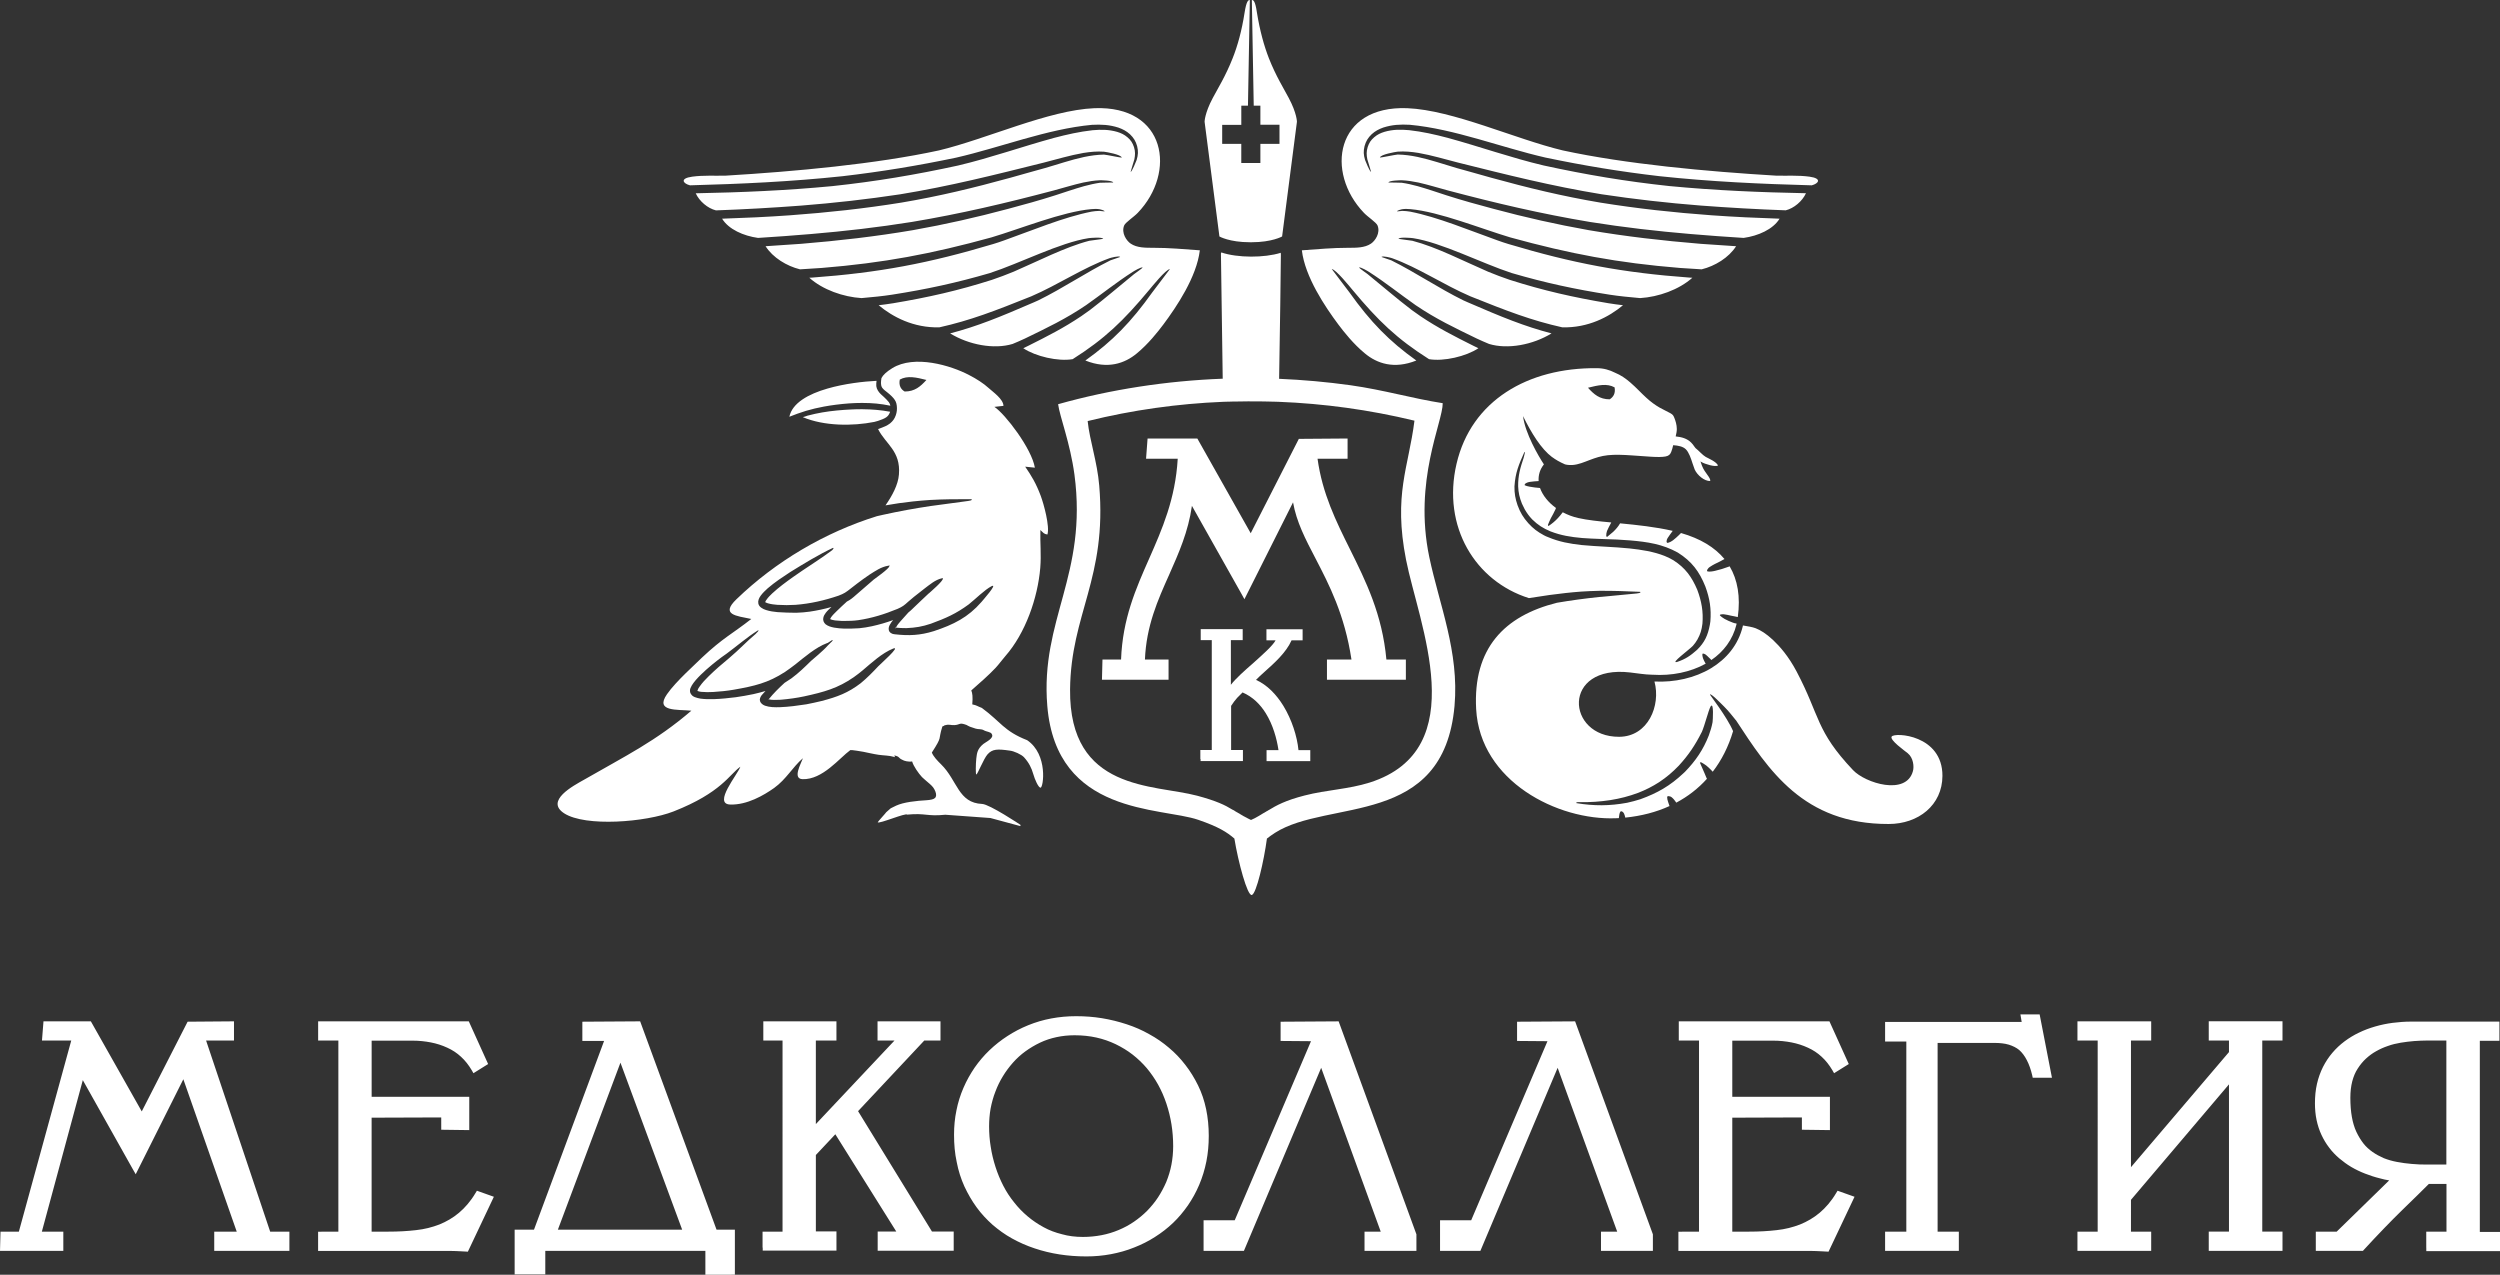
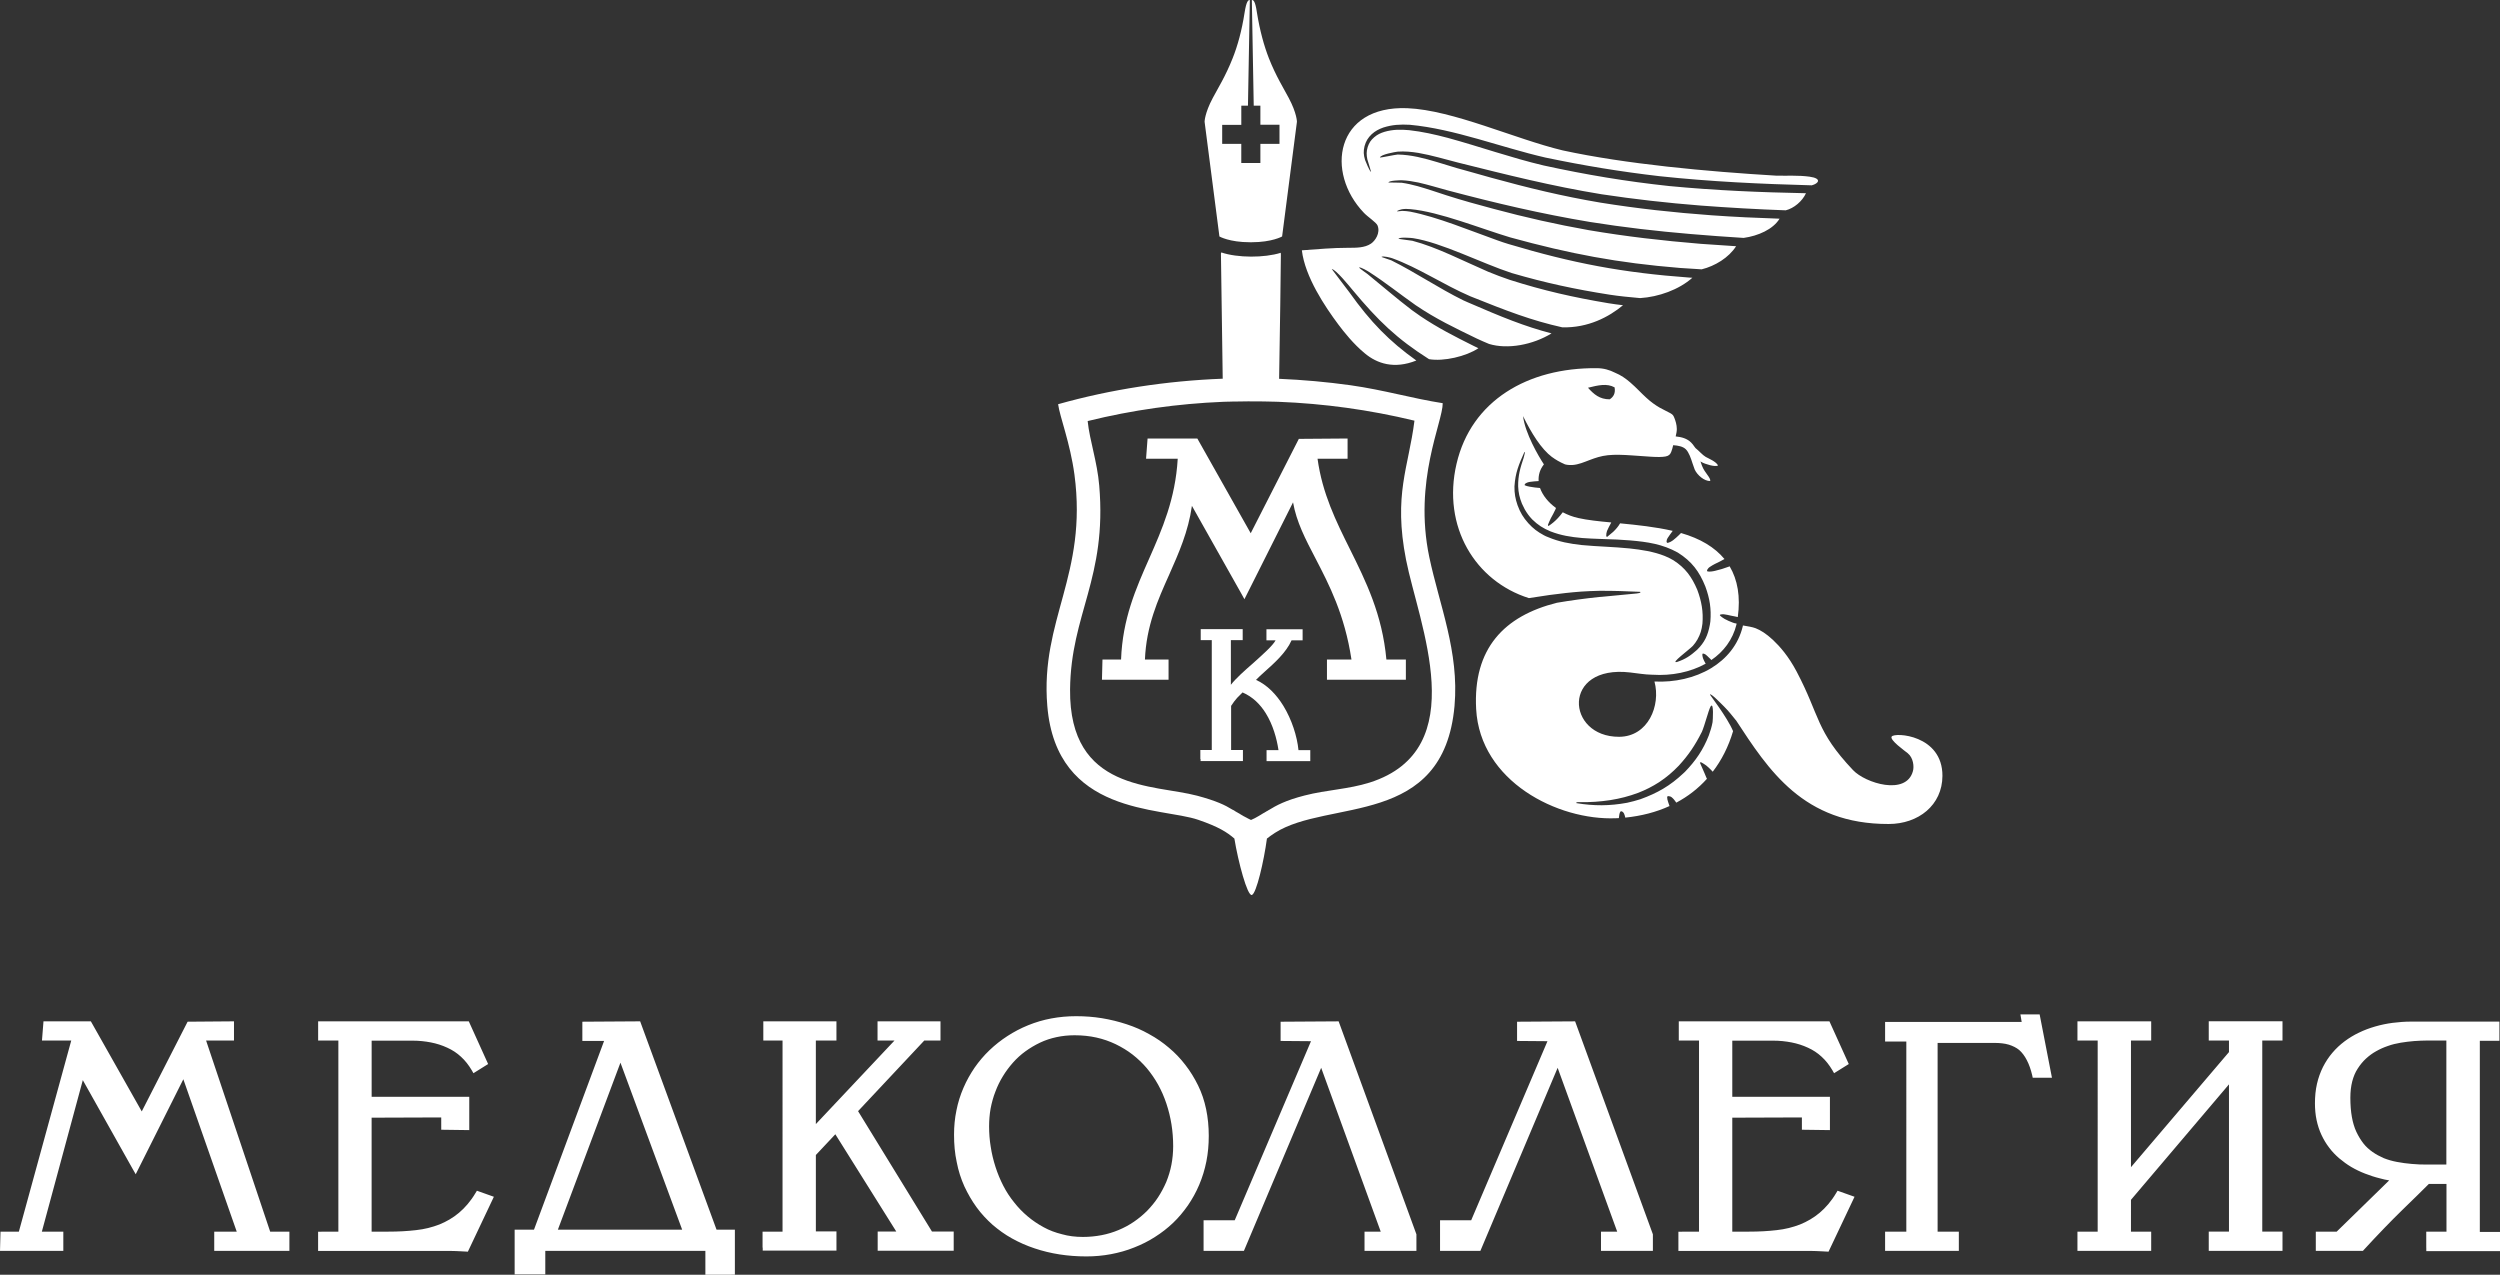
<svg xmlns="http://www.w3.org/2000/svg" version="1.1" id="Слой_1" x="0px" y="0px" width="142.006px" height="72.409px" viewBox="0 0 142.006 72.409" style="enable-background:new 0 0 142.006 72.409;" xml:space="preserve">
  <rect x="0" y="0" width="142.006" height="72.409" fill="#333333" stroke="none" />
  <style type="text/css">
	.st0{fill-rule:evenodd;clip-rule:evenodd;fill:#FFFFFF;}
	.st1{fill:#FFFFFF;}
</style>
  <g>
    <g>
      <path class="st0" d="M69.424,7.094h1.085V6.002h0.378L70.994,0c-0.086,0-0.193,0.043-0.3,0.728    c-0.157,1.013-0.393,1.87-0.678,2.584c-0.4,1.013-0.856,1.741-1.128,2.255    c-0.464,0.871-0.464,1.349-0.464,1.349l0.842,6.516c0,0,0.564,0.328,1.734,0.328h0.093    c1.163,0,1.734-0.328,1.734-0.328l0.842-6.516c0,0,0-0.478-0.464-1.349    c-0.271-0.514-0.728-1.242-1.128-2.255c-0.278-0.714-0.514-1.57-0.678-2.584    C71.301,0.043,71.194,0,71.108,0l0.107,6.002h0.378v1.085h1.085v1.085h-1.085V9.257h-1.085    V8.172h-1.085V7.094z" />
-       <path class="st0" d="M39.192,10.527c-0.393-0.1-0.6-0.393,0.128-0.492    c0.628-0.086,1.285-0.043,1.884-0.057c3.954-0.236,8.543-0.657,12.133-1.435    c2.712-0.649,6.231-2.291,8.828-2.398c4.082-0.157,4.668,3.647,2.462,5.945    c-0.207,0.221-0.699,0.542-0.771,0.714c-0.178,0.428,0.136,0.878,0.371,1.035    c0.357,0.243,0.857,0.236,1.292,0.236c0.892,0,1.741,0.079,2.634,0.143    c-0.178,1.506-1.313,3.197-2.07,4.211c-0.321,0.428-0.856,1.106-1.506,1.642    c-0.692,0.578-1.663,0.914-2.926,0.407c1.542-1.099,2.598-2.184,3.804-3.875    c0.079-0.114,0.992-1.299,0.999-1.32c-0.228,0.014-1.028,1.006-1.178,1.185    c-1.456,1.749-2.519,2.776-4.346,3.933c-0.828,0.143-2.113-0.157-2.805-0.621    c0.1-0.05,0.193-0.093,0.293-0.143c1.056-0.528,2.013-1.013,2.998-1.677    c0.164-0.114,0.328-0.228,0.485-0.343c0.864-0.657,1.677-1.363,2.519-2.048    c0.036-0.029,0.485-0.343,0.485-0.371c-0.071-0.057-0.528,0.221-0.571,0.25    c-0.906,0.578-1.756,1.263-2.641,1.884c-1.156,0.785-2.227,1.292-3.476,1.898    c-0.236,0.107-0.464,0.214-0.7,0.307c-1.056,0.321-2.491,0.05-3.547-0.6    c1.542-0.4,2.84-0.935,4.753-1.763c0.086-0.036,0.171-0.079,0.257-0.114    c1.42-0.699,2.684-1.57,4.09-2.27c0.05-0.021,0.557-0.193,0.557-0.193    c-0.057-0.086-0.55,0.05-0.607,0.071c-1.485,0.535-2.926,1.513-4.439,2.163    c-2.098,0.842-3.469,1.37-5.224,1.763c-1.463,0.036-2.641-0.585-3.447-1.256    c0.271-0.029,0.549-0.071,0.828-0.114c1.998-0.335,3.676-0.714,5.603-1.327    c0.421-0.143,0.821-0.293,1.235-0.464c1.328-0.571,2.919-1.399,4.297-1.756    c0.071-0.014,0.778-0.1,0.792-0.114c-0.057-0.107-0.721-0.05-0.821-0.036    c-1.62,0.243-3.925,1.435-5.617,1.984c-1.906,0.557-3.597,0.921-5.56,1.228    c-0.557,0.086-1.092,0.136-1.649,0.186l-0.086,0.007c-1.028-0.064-2.198-0.471-2.962-1.156    l0.15-0.007c3.818-0.278,6.637-0.814,10.292-1.906    c0.214-0.064,0.428-0.136,0.642-0.214c1.527-0.542,3.376-1.32,4.946-1.627    c0.029-0.014,0.407-0.05,0.457-0.043c0.029,0,0.278,0.036,0.285,0.029    c0.007-0.057-0.243-0.114-0.271-0.121c-0.164-0.029-0.321-0.021-0.485-0.007    c-1.634,0.143-4.04,1.121-5.674,1.606c-3.397,0.935-6.116,1.449-9.635,1.734    c-0.414,0.029-0.821,0.057-1.235,0.079c-0.757-0.186-1.542-0.664-1.956-1.313    c0.671-0.043,1.342-0.086,2.013-0.136c2.163-0.178,4.225-0.414,6.366-0.778    c1.841-0.328,3.583-0.721,5.389-1.206c0.892-0.236,1.813-0.492,2.684-0.771    c0.55-0.178,1.085-0.364,1.642-0.521c0.3-0.079,0.592-0.15,0.899-0.193    c0.05-0.007,0.756-0.014,0.756-0.014c-0.036-0.121-0.678-0.128-0.764-0.128    c-0.321,0.014-0.621,0.064-0.935,0.128c-0.571,0.128-1.113,0.3-1.677,0.45    c-2.719,0.721-5.289,1.327-8.072,1.791c-1.92,0.307-3.783,0.521-5.717,0.685    c-0.999,0.086-2.006,0.157-3.012,0.221c-0.821-0.114-1.67-0.485-2.041-1.092    c1.292-0.043,2.569-0.1,3.861-0.193c2.148-0.157,4.197-0.378,6.323-0.721    c2.155-0.364,4.097-0.835,6.195-1.413c0.657-0.178,1.313-0.378,1.963-0.55    c0.749-0.214,1.456-0.464,2.22-0.628c0.385-0.079,0.735-0.128,1.128-0.136    c0.136,0.007,0.978,0.186,1.013,0.171c-0.043-0.178-0.856-0.314-1.006-0.335    c-0.414-0.029-0.771,0.007-1.178,0.071c-0.778,0.136-1.492,0.357-2.255,0.55    c-2.776,0.692-5.31,1.335-8.15,1.799c-1.891,0.285-3.726,0.492-5.631,0.642    c-1.599,0.121-3.226,0.214-4.832,0.271c-0.464-0.114-0.942-0.514-1.149-0.971    c2.591-0.05,5.139-0.157,7.758-0.407c2.469-0.264,4.718-0.642,7.144-1.17    c1.841-0.435,3.626-1.071,5.453-1.57c0.735-0.193,1.427-0.35,2.184-0.435    c0.492-0.043,0.921-0.043,1.399,0.093c0.228,0.071,0.4,0.15,0.585,0.307    c0.193,0.164,0.293,0.321,0.371,0.557c0.079,0.257,0.071,0.442,0.021,0.699    c-0.014,0.071-0.221,0.699-0.214,0.714c0.086-0.021,0.314-0.607,0.343-0.678    c0.086-0.285,0.1-0.5,0.029-0.785c-0.079-0.285-0.193-0.471-0.407-0.678    c-0.207-0.186-0.4-0.285-0.657-0.378c-0.514-0.164-0.971-0.186-1.506-0.157    c-2.541,0.236-5.189,1.285-7.708,1.863c-2.184,0.457-4.254,0.799-6.466,1.056    C44.923,10.32,42.082,10.449,39.192,10.527z" />
      <path class="st0" d="M69.353,14.474c0.036,2.555,0.071,4.889,0.1,7.037    c-3.19,0.121-6.359,0.607-9.35,1.449c0.093,0.707,0.685,2.198,0.928,3.997    c0.757,5.703-1.948,8.229-1.542,13.139c0.514,6.238,6.445,5.738,8.579,6.473    c1.163,0.4,1.634,0.707,2.048,1.063c0.214,1.313,0.735,3.276,0.992,3.205    c0.257-0.071,0.685-1.927,0.857-3.205c0.121-0.1,0.271-0.2,0.45-0.321    c3.033-1.941,9.585-0.271,10.206-7.216c0.271-3.076-0.864-5.738-1.435-8.457    c-0.906-4.325,0.771-7.665,0.764-8.736c-1.741-0.271-3.326-0.749-5.246-1.021    c-1.342-0.186-2.691-0.307-4.047-0.364c0.057-3.24,0.086-5.674,0.1-7.051    c0-0.036,0-0.071-0.007-0.107c-0.928,0.293-2.462,0.293-3.376-0.021    C69.353,14.374,69.346,14.424,69.353,14.474z M69.474,22.824    c0.079,0,0.164-0.007,0.243-0.007h0.05c0.078,0,0.157-0.007,0.236-0.007h0.007h0.05    c0.557-0.014,1.113-0.014,1.677-0.007h0.05c0.086,0,0.164,0,0.25,0.007h0.05    c0.086,0,0.164,0.007,0.25,0.007h0.05c0.079,0,0.157,0.007,0.243,0.007    c2.569,0.1,5.146,0.45,7.715,1.071c-0.335,2.669-1.206,4.182-0.478,7.901    c0.707,3.604,3.847,10.77-2.063,12.654c-1.22,0.385-2.455,0.414-3.697,0.735    c-1.085,0.278-1.606,0.564-2.048,0.835l-0.014,0.007L72.029,46.034l-0.007,0.007    l-0.007,0.007l-0.014,0.007L71.986,46.063l-0.014,0.007l-0.014,0.007l-0.014,0.007    l-0.014,0.007l-0.007,0.007l-0.007,0.007l-0.029,0.014l-0.014,0.007l-0.043,0.029    l-0.007,0.007h-0.007l-0.014,0.007l-0.014,0.007l-0.014,0.007l-0.057,0.036h-0.007    l-0.029,0.021c-0.021,0.014-0.05,0.029-0.071,0.043    c-0.036,0.021-0.071,0.043-0.107,0.064c-0.036,0.021-0.071,0.043-0.114,0.064    c-0.036,0.021-0.078,0.043-0.114,0.064c-0.071,0.036-0.143,0.071-0.214,0.1    c-0.086-0.036-0.157-0.079-0.228-0.114l-0.036-0.021l-0.043-0.021    c-0.029-0.014-0.05-0.029-0.079-0.043H70.666c-0.021-0.014-0.043-0.029-0.071-0.043    l-0.036-0.021l-0.029-0.014l-0.007-0.007l-0.036-0.021l-0.007-0.007l-0.029-0.014h-0.007    L70.416,46.227l-0.028-0.021l-0.014-0.007l-0.014-0.007h-0.007l-0.036-0.021l-0.007-0.007    l-0.014-0.007l-0.007-0.007h-0.007L70.266,46.141l-0.014-0.007l-0.014-0.007l-0.028-0.021    l-0.014-0.007l-0.014-0.007l-0.014-0.007L70.152,46.077l-0.007-0.007l-0.007-0.007    l-0.014-0.007l-0.007-0.007l-0.007-0.007L70.095,46.034l-0.014-0.007l-0.014-0.007    l-0.014-0.007l-0.014-0.007l-0.014-0.007h-0.007l-0.021-0.014h-0.007l-0.007-0.007    c-0.393-0.243-0.885-0.485-1.977-0.778c-2.462-0.657-7.28-0.228-7.223-6.038    c0.043-4.297,2.105-6.309,1.656-11.583c-0.114-1.356-0.542-2.548-0.657-3.661    C64.328,23.288,66.898,22.931,69.474,22.824z" />
      <path class="st1" d="M70.509,33.715l-2.805-4.982c-0.207,1.47-0.749,2.684-1.292,3.911    c-0.649,1.449-1.299,2.905-1.377,4.818h1.342v1.149H62.594l0.029-1.149h1.056    c0.086-2.312,0.835-4.011,1.599-5.738c0.735-1.67,1.485-3.369,1.62-5.667h-1.799    l0.086-1.149h2.826l3.033,5.381l2.733-5.36l2.769-0.021v1.149h-1.706    c0.271,1.977,1.049,3.547,1.841,5.139c0.906,1.827,1.834,3.697,2.07,6.266h1.106v1.149    h-4.482v-1.149h1.392c-0.385-2.548-1.27-4.254-2.041-5.738    c-0.578-1.106-1.085-2.084-1.278-3.19l-2.762,5.503L70.509,33.715z" />
      <path class="st1" d="M68.182,43.122v-0.521h0.65v-6.238h-0.628v-0.628h2.384v0.628h-0.671    v2.534c0.285-0.364,0.771-0.799,1.256-1.22c0.564-0.507,1.121-0.999,1.285-1.306    h-0.521v-0.628h2.055v0.628h-0.628c-0.307,0.699-0.992,1.306-1.52,1.777    c-0.2,0.178-0.378,0.343-0.5,0.471c0.635,0.285,1.156,0.828,1.556,1.477    c0.478,0.785,0.778,1.72,0.856,2.512h0.671v0.628h-2.484v-0.628h0.678    c-0.1-0.664-0.314-1.435-0.721-2.091c-0.314-0.507-0.742-0.935-1.32-1.185    c-0.1,0.093-0.2,0.193-0.307,0.307c-0.114,0.128-0.228,0.278-0.343,0.457v2.505    h0.671v0.628h-2.405v-0.107H68.182z" />
-       <path class="st0" d="M45.601,23.695c1.213,0.514,2.833,0.514,4.061,0.271    c0.071-0.021,0.136-0.036,0.207-0.057c0.093-0.029,0.178-0.064,0.271-0.1    c0.029-0.014,0.178-0.079,0.193-0.1c0.1-0.071,0.157-0.143,0.207-0.264    c0.007-0.021,0.014-0.036,0.021-0.057c-0.55-0.1-1.013-0.136-1.577-0.143    c-0.207,0-0.414,0-0.628,0.014c-0.271,0.014-0.542,0.029-0.814,0.057    c-0.585,0.057-1.099,0.143-1.67,0.293C45.779,23.645,45.686,23.674,45.601,23.695z     M53.63,41.209c0.307-0.093,0.335-0.007,0.592-0.021    c0.307-0.021,0.264-0.143,0.578-0.043c0.2,0.064,0.057,0.029,0.3,0.136    c0.121,0.036,0.221,0.071,0.321,0.107c0.164,0.05,0.321,0.007,0.464,0.093    c0.143,0.086,0.407,0.093,0.45,0.214c0.157,0.236-0.35,0.457-0.478,0.564    c-0.35,0.285-0.364,0.535-0.4,0.821c-0.036,0.314-0.043,0.921,0,0.914    c0.071-0.007,0.414-0.892,0.635-1.142c0.278-0.314,0.571-0.314,1.27-0.214    c0.221,0.021,0.657,0.214,0.806,0.378c0.278,0.307,0.428,0.614,0.521,0.942    c0.093,0.328,0.293,0.778,0.414,0.785c0.164,0.014,0.442-1.884-0.757-2.698    c-1.32-0.514-1.506-1.049-2.576-1.834c-0.271-0.1-0.264-0.143-0.542-0.2    c0.036-0.428,0.007-0.642-0.057-0.792c0.478-0.421,0.971-0.849,1.377-1.278    c0.2-0.214,0.321-0.4,0.557-0.671c1.142-1.299,1.841-3.304,1.984-5.01    c0.064-0.764-0.014-1.427,0.007-2.155c0.171,0.157,0.193,0.228,0.4,0.257    c0.143-0.457-0.207-1.734-0.378-2.191c-0.264-0.707-0.521-1.135-0.885-1.663l0.55,0.057    c-0.178-1.078-1.677-3.04-2.298-3.454l0.514-0.057    c-0.007-0.385-0.592-0.785-0.842-1.013c-0.278-0.257-0.699-0.528-1.106-0.735    c-1.042-0.55-3.112-1.17-4.368-0.393c-0.335,0.207-0.528,0.393-0.614,0.564    c-0.007,0.05-0.014,0.1-0.021,0.15c-0.007,0.093-0.014,0.171,0.007,0.264    c0.014,0.057,0.029,0.093,0.057,0.136c0.079,0.107,0.193,0.186,0.3,0.271    c0.043,0.036,0.079,0.064,0.121,0.1c0.036,0.029,0.207,0.193,0.221,0.221    c0.114,0.143,0.164,0.243,0.186,0.428c0.021,0.193,0.007,0.357-0.057,0.542    c-0.071,0.2-0.164,0.328-0.328,0.464c-0.178,0.136-0.357,0.2-0.564,0.278    c-0.036,0.014-0.079,0.029-0.114,0.043c0.435,0.864,1.292,1.235,1.185,2.576    c-0.043,0.585-0.385,1.213-0.764,1.756c0.514-0.093,1.021-0.164,1.542-0.221    c0.335-0.036,0.664-0.064,0.999-0.086c0.792-0.043,1.549-0.05,2.341-0.043    c0.1,0.064-0.178,0.1-0.186,0.1c-0.671,0.093-1.335,0.186-2.006,0.271    c-0.036,0.007-0.079,0.007-0.107,0.014c-0.921,0.136-1.813,0.3-2.719,0.5    c-0.114,0.029-0.236,0.05-0.35,0.079c-2.962,0.921-5.76,2.576-7.979,4.718    c-0.921,0.885-0.014,0.942,0.842,1.121c-1.078,0.849-1.599,1.063-2.805,2.198    c-0.328,0.335-1.477,1.342-1.984,2.077c-0.699,1.006,0.585,0.856,1.385,0.935    c-2.02,1.734-3.733,2.562-6.102,3.925c-0.592,0.335-2.227,1.192-1.121,1.906    c1.206,0.778,4.632,0.507,6.209-0.107c2.726-1.071,3.176-2.105,3.797-2.541    c-0.136,0.421-1.584,2.12-0.571,2.148c0.949,0.029,1.898-0.521,2.491-0.942    c0.692-0.5,1.028-1.163,1.634-1.691c-0.114,0.321-0.607,1.17-0.021,1.192    c1.142,0.036,2.091-1.199,2.719-1.656c0.007,0,0.014,0.007,0.021,0.007    c0.021-0.007,0.05,0,0.093,0c0.114,0.014,0.343,0.043,0.614,0.093    c0.264,0.05,0.571,0.128,0.871,0.171c0.3,0.043,0.592,0.036,0.856,0.114    c0.029,0.007,0.05,0.014,0.079,0.021c-0.014-0.036-0.029-0.064-0.043-0.1    c0.321,0.064,0.214,0.143,0.457,0.25c0.1,0.064,0.35,0.128,0.557,0.093    c0.071,0.264,0.371,0.685,0.557,0.885c0.1,0.086,0.15,0.143,0.264,0.236    c0.107,0.093,0.264,0.214,0.371,0.35c0.1,0.136,0.178,0.321,0.171,0.45    s-0.086,0.207-0.257,0.243c-0.171,0.043-0.421,0.043-0.728,0.071    s-0.657,0.079-0.928,0.15c-0.271,0.071-0.464,0.171-0.642,0.264l-0.036,0.021    c-0.071,0.064-0.157,0.136-0.243,0.214c-0.014,0.036-0.471,0.528-0.485,0.571    c0.079,0.107,1.599-0.55,1.677-0.435c1.049-0.1,1.113,0.114,2.163,0.007l2.562,0.186    l1.691,0.457c0.021-0.021,0.021-0.036,0.021-0.064c0-0.007-1.756-1.17-2.177-1.192    c-1.37-0.057-1.399-1.327-2.334-2.248c-0.214-0.207-0.442-0.45-0.528-0.671    c0.635-0.985,0.335-0.664,0.6-1.485C53.587,41.245,53.644,41.224,53.63,41.209z     M43.053,35.807c-0.628,0.393-1.185,0.885-1.777,1.32    c-0.364,0.25-0.735,0.542-1.063,0.828c-0.079,0.064-0.157,0.136-0.228,0.207    c-0.221,0.2-0.421,0.4-0.592,0.628c-0.071,0.1-0.128,0.186-0.171,0.293    c-0.021,0.05-0.029,0.093-0.029,0.15c0,0.057,0.007,0.107,0.036,0.157    c0.029,0.05,0.057,0.086,0.1,0.128c0.043,0.036,0.086,0.057,0.136,0.079    c0.107,0.043,0.207,0.064,0.321,0.086c0.264,0.036,0.514,0.036,0.778,0.029    c0.421-0.014,0.799-0.057,1.22-0.107c0.343-0.05,0.678-0.107,1.013-0.178    c0.25-0.057,0.471-0.114,0.685-0.178c-0.079,0.079-0.15,0.157-0.214,0.236    c-0.043,0.057-0.071,0.107-0.093,0.171c-0.021,0.064-0.021,0.114,0,0.178    c0.021,0.064,0.057,0.107,0.114,0.157c0.05,0.043,0.1,0.064,0.164,0.093    c0.264,0.093,0.557,0.093,0.842,0.086c0.528-0.021,0.992-0.086,1.506-0.164    c0.285-0.057,0.571-0.114,0.856-0.186c0.914-0.236,1.527-0.471,2.234-1.013    c0.371-0.307,0.678-0.621,0.999-0.964c0.093-0.1,1.306-1.17,0.849-1.006    c-0.642,0.257-1.249,0.828-1.741,1.242c-0.164,0.136-0.328,0.264-0.5,0.385    c-0.906,0.628-1.677,0.842-2.826,1.092c-0.4,0.086-0.871,0.15-1.278,0.186    c-0.043,0-0.086,0.007-0.121,0.007c-0.171,0.007-0.45,0.021-0.614-0.029    c-0.007,0-0.021-0.014-0.021-0.007c0.007,0.007,0.014,0.014,0.014,0.029    c0,0.007,0,0.021,0,0.007c0.007-0.021,0.021-0.043,0.036-0.057    c0.236-0.293,0.55-0.607,0.878-0.906c0.128-0.079,0.257-0.164,0.393-0.257    c0.414-0.307,0.757-0.642,1.113-0.992c0.064-0.057,0.714-0.592,0.942-0.864l0.143-0.143    c0,0,0.236-0.2,0.107-0.171c-0.079,0.05-0.164,0.107-0.243,0.157    c-0.014,0-0.029,0.007-0.043,0.014c-0.642,0.236-1.292,0.806-1.806,1.213    c-0.186,0.143-0.378,0.285-0.578,0.421c-0.964,0.628-1.741,0.806-2.919,1.013    c-0.371,0.064-0.778,0.107-1.156,0.128c-0.228,0.014-0.457,0.014-0.685-0.007    c-0.064-0.007-0.136-0.021-0.193-0.043c-0.007,0-0.021-0.007-0.029-0.014l0.007,0.014    c0,0.007,0,0.007,0,0c0-0.014,0.007-0.036,0.007-0.05    c0.021-0.071,0.064-0.143,0.114-0.207c0.15-0.214,0.328-0.407,0.521-0.592    c0.364-0.357,0.742-0.685,1.142-1.013c0.021-0.014,0.043-0.036,0.057-0.05    c0.521-0.435,0.949-0.906,1.456-1.327C42.988,35.935,43.16,35.785,43.053,35.807z     M47.321,31.118c-0.799,0.371-1.684,0.914-2.434,1.377    c-0.221,0.143-0.435,0.285-0.649,0.435c-0.221,0.157-0.428,0.314-0.628,0.485    c-0.15,0.136-0.285,0.264-0.4,0.421c-0.05,0.071-0.086,0.128-0.114,0.207    c-0.029,0.086-0.036,0.15-0.021,0.236c0.014,0.057,0.029,0.1,0.064,0.143    c0.036,0.043,0.064,0.071,0.107,0.1c0.086,0.064,0.164,0.093,0.264,0.128    c0.221,0.071,0.428,0.1,0.657,0.121c0.364,0.029,0.692,0.029,1.056,0.036    c0.264-0.007,0.514-0.029,0.771-0.064c0.428-0.064,0.828-0.15,1.235-0.264    c-0.114,0.107-0.221,0.2-0.321,0.328c-0.071,0.093-0.121,0.178-0.143,0.293    c-0.014,0.071-0.007,0.121,0.014,0.193c0.029,0.071,0.064,0.121,0.121,0.171    c0.143,0.107,0.3,0.15,0.478,0.186c0.2,0.036,0.385,0.05,0.578,0.057    c0.293,0.007,0.564-0.007,0.849-0.021c0.243-0.021,0.478-0.064,0.721-0.114    c0.421-0.093,0.814-0.207,1.206-0.35c-0.071,0.079-0.128,0.164-0.186,0.264    c-0.029,0.05-0.043,0.093-0.057,0.143c-0.014,0.064-0.014,0.107,0,0.171    c0.021,0.071,0.057,0.121,0.128,0.164c0.064,0.043,0.121,0.057,0.2,0.064    c0.806,0.093,1.449,0.064,2.227-0.178c1.121-0.371,1.941-0.778,2.705-1.656    c0.05-0.064,0.956-1.078,0.578-0.899c-0.4,0.207-0.921,0.735-1.299,1.035    c-0.728,0.535-1.299,0.785-2.155,1.099c-0.485,0.164-0.871,0.228-1.385,0.25    c-0.214,0-0.414-0.007-0.628-0.029c-0.014,0-0.036-0.007-0.021,0    c0.021,0.014,0.029,0.029,0.036,0.05c0,0.014,0,0.021,0,0.007    c0.007-0.021,0.014-0.043,0.021-0.064c0.064-0.136,0.164-0.25,0.264-0.364    c0.143-0.164,0.293-0.328,0.435-0.485c0.1-0.079,0.193-0.164,0.314-0.285    c0.271-0.271,0.564-0.528,0.842-0.799c0,0,0.007-0.007,0.014-0.007    c0.043-0.043,0.842-0.721,0.785-0.835c0.014-0.021,0.007-0.036-0.021-0.036    L53.501,32.852c-0.007,0-0.007,0-0.014,0c-0.357,0.079-0.685,0.364-0.971,0.578    c-0.2,0.157-0.4,0.314-0.6,0.471c-0.107,0.086-0.214,0.178-0.321,0.271    c-0.236,0.214-0.321,0.285-0.614,0.414c-0.728,0.3-1.456,0.528-2.234,0.642    c-0.25,0.036-0.542,0.043-0.792,0.043c-0.043,0-0.093,0-0.136,0    c-0.128-0.007-0.257-0.014-0.385-0.029c-0.086-0.014-0.221-0.036-0.293-0.086    c0,0,0.007,0.007,0.007,0.014s0,0.021,0,0.014c0.007-0.036,0.043-0.093,0.064-0.128    c0.093-0.128,0.193-0.221,0.307-0.335c0.193-0.186,0.385-0.371,0.585-0.55    c0.186-0.093,0.321-0.2,0.528-0.385c0.314-0.278,0.635-0.557,0.956-0.828    c0.007-0.007,0.014-0.014,0.021-0.021c0.05-0.043,0.914-0.642,0.906-0.778    c0.021-0.029,0.021-0.05-0.014-0.043l-0.029,0.021c-0.007,0-0.014,0-0.029,0    c-0.393,0.064-0.728,0.3-1.056,0.507c-0.243,0.164-0.478,0.335-0.714,0.514    c-0.114,0.086-0.228,0.178-0.35,0.271c-0.271,0.214-0.371,0.285-0.692,0.407    c-0.799,0.271-1.606,0.457-2.448,0.521c-0.328,0.021-0.671,0.021-0.999,0    c-0.007,0-0.014,0-0.021,0c-0.186-0.014-0.364-0.036-0.542-0.086    c-0.05-0.014-0.1-0.036-0.15-0.064c-0.007-0.007-0.007-0.007-0.014-0.014    l0.007,0.014c0,0.007,0-0.007,0.007-0.021c0.014-0.043,0.036-0.079,0.064-0.114    c0.093-0.136,0.207-0.25,0.328-0.364c0.378-0.35,0.778-0.642,1.199-0.942    c0.171-0.121,0.335-0.236,0.507-0.35c0.564-0.378,1.156-0.757,1.699-1.163    C47.285,31.225,47.392,31.139,47.321,31.118z M49.79,21.632    c-0.728,0.036-1.82,0.157-2.798,0.442c-1.063,0.307-1.991,0.814-2.155,1.599    c0.307-0.121,0.614-0.236,0.942-0.335c0.343-0.1,0.664-0.178,1.021-0.243    c0.236-0.043,0.464-0.079,0.692-0.107c0.507-0.064,0.971-0.1,1.477-0.1    c0.585,0,1.042,0.043,1.606,0.157c-0.014-0.079-0.036-0.121-0.086-0.2    c-0.086-0.107-0.178-0.2-0.278-0.293c-0.136-0.121-0.243-0.207-0.343-0.364    c-0.05-0.086-0.079-0.157-0.093-0.257C49.769,21.825,49.776,21.732,49.79,21.632z     M51.11,21.561c0.435-0.243,0.949-0.121,1.513,0.021    c-0.343,0.378-0.664,0.657-1.235,0.657C51.189,22.125,51.039,21.918,51.11,21.561z" />
      <path class="st0" d="M98.636,35.45c0,0.007,0,0.014,0,0.021    c-0.214,0.871-0.735,1.549-1.427,2.02c-0.043-0.057-0.1-0.1-0.15-0.15    c-0.057-0.057-0.107-0.107-0.171-0.157c-0.036-0.029-0.078-0.043-0.128-0.057    c-0.021-0.007-0.043,0-0.057,0.014c-0.014,0.079,0.007,0.164,0.029,0.243    c0.036,0.093,0.086,0.2,0.136,0.285c0.007,0.007,0.014,0.021,0.021,0.029    c-0.871,0.485-1.948,0.699-3.012,0.628c-0.007,0-0.021,0-0.029,0    c-0.443-0.007-0.856-0.086-1.249-0.128c-3.911-0.457-3.647,3.668-0.628,3.654    c1.642-0.007,2.377-1.77,2.006-3.14c1.142,0.057,2.298-0.2,3.219-0.757    c0.871-0.528,1.542-1.32,1.799-2.384c0.007-0.014,0.007-0.029,0.007-0.043    c0.25,0.043,0.535,0.086,0.721,0.157c0.285,0.114,0.592,0.3,0.985,0.664    c0.385,0.364,0.878,0.914,1.349,1.806c1.335,2.534,1.078,3.347,3.198,5.588    c0.699,0.742,3.026,1.47,3.404,0.057c0.071-0.25,0.029-0.749-0.293-1.013    c-0.157-0.128-1.049-0.757-0.914-0.949c0.171-0.25,2.891-0.1,2.883,2.234    c-0.007,1.663-1.363,2.733-3.055,2.733c-4.853,0.014-6.823-3.069-8.679-5.902v0.007    c-0.2-0.25-0.421-0.528-0.657-0.764c-0.243-0.243-0.757-0.771-0.814-0.699    c-0.043-0.014,0.971,1.27,1.313,2.084c-0.264,0.892-0.657,1.656-1.156,2.305    c-0.029-0.029-0.057-0.064-0.086-0.093c-0.093-0.1-0.178-0.171-0.278-0.257    c-0.086-0.071-0.186-0.121-0.278-0.178c-0.029-0.014-0.057-0.014-0.079,0.007    c0,0,0,0.007-0.007,0.007c0.071,0.157,0.136,0.314,0.207,0.471    c0.057,0.121,0.1,0.236,0.15,0.357c0.014,0.029,0.029,0.057,0.043,0.086    c-0.5,0.557-1.085,1.006-1.741,1.356c-0.079-0.114-0.157-0.221-0.264-0.307    c-0.057-0.043-0.114-0.057-0.186-0.064c-0.021,0-0.043,0.014-0.064,0.029l-0.007,0.007    c0,0.1,0.021,0.207,0.057,0.3c0.021,0.071,0.05,0.15,0.078,0.228    c-0.764,0.35-1.606,0.564-2.512,0.657c-0.014-0.071-0.036-0.143-0.064-0.214    c-0.029-0.064-0.071-0.114-0.136-0.143c-0.014-0.007-0.05,0-0.064,0.007    c-0.007,0-0.007,0-0.007,0c-0.057,0.071-0.079,0.221-0.086,0.307    c0,0.021-0.007,0.043-0.007,0.071c-0.057,0-0.114,0.007-0.171,0.007    c-3.304,0.136-7.715-2.098-7.936-6.202c-0.186-3.44,1.592-5.289,4.589-6.038    c0.799-0.136,1.592-0.243,2.405-0.328c0.036-0.007,0.079-0.007,0.114-0.007    c0.671-0.064,1.342-0.128,2.013-0.193c0.007,0,0.285-0.029,0.193-0.093    c-0.785-0.036-1.549-0.064-2.341-0.057c-0.335,0.007-0.664,0.021-0.999,0.043    c-0.607,0.043-1.199,0.114-1.799,0.193c-0.393,0.057-0.792,0.114-1.178,0.178    c-3.04-0.956-4.946-4.054-4.111-7.63c0.835-3.59,4.047-5.467,7.965-5.431    c0.385,0,0.728,0.1,1.035,0.257c0.335,0.136,0.614,0.335,0.864,0.55    c0.35,0.3,0.642,0.628,0.914,0.871c0.271,0.25,0.507,0.414,0.749,0.557    c0.243,0.136,0.492,0.25,0.628,0.328c0.136,0.079,0.164,0.128,0.221,0.271    c0.057,0.143,0.136,0.378,0.136,0.621c0,0.136-0.029,0.278-0.064,0.421    c0.335,0.036,0.642,0.114,0.878,0.35c0.064,0.064,0.128,0.143,0.178,0.221    l0.071,0.093c0.193,0.15,0.392,0.393,0.578,0.5    c0.164,0.093,0.592,0.264,0.7,0.485c-0.15,0.107-0.742-0.079-0.928-0.186    c-0.021-0.014-0.043-0.029-0.071-0.043c0.029,0.086,0.057,0.171,0.086,0.243    c0.164,0.428,0.5,0.671,0.471,0.871c-0.335,0.014-0.742-0.335-0.885-0.657    c-0.043-0.107-0.079-0.221-0.121-0.343c-0.093-0.293-0.207-0.628-0.378-0.799    c-0.164-0.164-0.428-0.214-0.721-0.236c-0.036,0.15-0.071,0.285-0.114,0.385    c-0.057,0.143-0.136,0.221-0.321,0.257c-0.186,0.036-0.485,0.036-0.821,0.014    c-0.335-0.021-0.707-0.05-1.142-0.079c-0.428-0.029-0.914-0.05-1.313-0.007    c-0.4,0.043-0.707,0.15-1.028,0.271c-0.321,0.121-0.642,0.264-0.985,0.285    c-0.143,0.007-0.285,0-0.421-0.036c-0.314-0.136-0.55-0.278-0.721-0.407h-0.007    c-0.628-0.471-1.178-1.363-1.656-2.334c0.114,0.971,0.878,2.277,1.185,2.741    c-0.236,0.3-0.321,0.621-0.3,0.949c-0.157,0.007-0.314,0.021-0.471,0.043    c-0.114,0.014-0.207,0.043-0.3,0.114c-0.021,0.021-0.021,0.05-0.021,0.079    c0.128,0.071,0.435,0.107,0.578,0.128c0.1,0.007,0.193,0.021,0.293,0.029    c0.15,0.421,0.471,0.821,0.906,1.135c-0.007,0.029-0.021,0.05-0.029,0.079    c-0.079,0.171-0.171,0.343-0.264,0.507c-0.064,0.114-0.1,0.236-0.157,0.357    c-0.014,0.036-0.007,0.064,0.029,0.079c0.186-0.121,0.35-0.257,0.5-0.414    c0.1-0.107,0.214-0.236,0.307-0.364c0.271,0.143,0.564,0.257,0.885,0.328    c0.507,0.114,1.156,0.186,1.87,0.25c-0.007,0.014-0.014,0.029-0.021,0.043    c-0.079,0.15-0.157,0.285-0.221,0.442c-0.036,0.1-0.043,0.178-0.043,0.278    c0,0.036,0.021,0.05,0.05,0.057c0.114-0.093,0.228-0.186,0.343-0.285    c0.15-0.143,0.293-0.307,0.393-0.485c0.956,0.093,1.998,0.2,2.99,0.428    c-0.1,0.136-0.2,0.271-0.293,0.414c-0.043,0.071-0.05,0.114-0.057,0.193    c0,0.021,0.014,0.05,0.029,0.071c0.107,0.014,0.285-0.1,0.364-0.164    c0.107-0.086,0.207-0.171,0.307-0.271c0.043-0.043,0.086-0.079,0.121-0.121    c1.092,0.314,1.913,0.806,2.469,1.477c-0.093,0.05-0.178,0.1-0.264,0.143    c-0.193,0.093-0.378,0.178-0.557,0.3c-0.079,0.05-0.121,0.1-0.164,0.178    c-0.007,0.021-0.007,0.057,0.007,0.079c0.121,0.036,0.321,0,0.443-0.029    c0.25-0.057,0.535-0.143,0.778-0.236c0.014-0.007,0.029-0.014,0.05-0.021    c0.457,0.771,0.621,1.727,0.464,2.883c-0.128-0.036-0.264-0.05-0.385-0.079    c-0.136-0.029-0.264-0.064-0.407-0.079c-0.071-0.007-0.121,0-0.193,0.014    c-0.021,0.007-0.036,0.021-0.036,0.043c0.071,0.079,0.178,0.15,0.271,0.207    c0.143,0.079,0.321,0.157,0.478,0.214c0.057,0.021,0.136,0.043,0.214,0.05    C98.643,35.407,98.636,35.428,98.636,35.45z M89.543,45.62    c0.999,0.164,1.877,0.164,2.883-0.021c0.257-0.057,0.5-0.121,0.749-0.2    c0.971-0.35,1.691-0.764,2.441-1.47c0.029-0.029,0.057-0.057,0.093-0.086    c0.607-0.628,1.035-1.249,1.356-2.07c0.093-0.257,0.164-0.485,0.214-0.757    c0.014-0.114,0.079-1.135-0.1-0.906c0-0.007,0-0.014,0-0.021c0,0.007,0,0.014,0,0.021    c-0.007,0.007-0.014,0.014-0.014,0.021c-0.128,0.236-0.321,1.042-0.5,1.456    l-0.007,0.007c-0.371,0.735-0.742,1.292-1.299,1.898    c-0.357,0.371-0.685,0.649-1.113,0.935c-0.4,0.257-0.757,0.435-1.192,0.607    c-0.542,0.2-1.013,0.321-1.584,0.414c-0.564,0.086-1.156,0.128-1.727,0.114    c0,0-0.064,0-0.121,0c-0.057,0.007-0.1,0.014-0.079,0.043h-0.007h0.007    C89.536,45.62,89.543,45.62,89.543,45.62z M86.582,25.693    c-0.307,0.692-0.507,1.149-0.557,1.934c-0.007,0.4,0.05,0.707,0.178,1.078    c0.15,0.407,0.321,0.692,0.607,1.013c0.278,0.307,0.528,0.492,0.885,0.685    c0.079,0.043,0.157,0.079,0.236,0.107c0.642,0.271,1.22,0.371,1.906,0.45    c0.906,0.086,1.813,0.1,2.726,0.193c0.664,0.071,1.37,0.178,1.998,0.428    c0.178,0.071,0.328,0.15,0.492,0.243c0.678,0.435,1.042,0.942,1.356,1.677    c0.243,0.649,0.35,1.242,0.293,1.927c-0.043,0.35-0.114,0.592-0.285,0.899    c-0.079,0.136-0.157,0.243-0.257,0.357c-0.207,0.221-1.335,1.042-0.892,0.914    c0.471-0.157,0.749-0.35,1.128-0.685c0.435-0.428,0.614-0.821,0.728-1.427    c0.007-0.007,0.021-0.171,0.029-0.193c0.057-0.714-0.036-1.299-0.285-1.977    c-0.343-0.856-0.771-1.427-1.563-1.927c-0.871-0.485-1.727-0.607-2.705-0.692    c-0.25-0.021-0.5-0.036-0.749-0.05c-0.657-0.029-1.32-0.036-1.977-0.086    c-0.649-0.057-1.199-0.143-1.806-0.378c-0.421-0.178-0.707-0.357-1.035-0.678    c-0.178-0.186-0.3-0.357-0.428-0.578c-0.057-0.107-0.107-0.214-0.157-0.321    c-0.136-0.343-0.2-0.621-0.214-0.985c-0.007-0.614,0.121-1.049,0.314-1.62    C86.56,25.929,86.674,25.579,86.582,25.693z M91.713,22.004    c-0.435-0.243-0.942-0.121-1.513,0.021c0.343,0.378,0.664,0.657,1.235,0.657    C91.627,22.56,91.777,22.36,91.713,22.004z" />
      <path class="st0" d="M102.911,10.527c0.393-0.1,0.6-0.393-0.128-0.492    c-0.628-0.086-1.285-0.043-1.884-0.057c-3.954-0.236-8.543-0.657-12.133-1.435    c-2.712-0.649-6.231-2.291-8.829-2.398c-4.082-0.157-4.668,3.647-2.462,5.945    c0.207,0.221,0.699,0.542,0.771,0.714c0.178,0.428-0.136,0.878-0.371,1.035    c-0.357,0.243-0.856,0.236-1.292,0.236c-0.892,0-1.741,0.079-2.634,0.143    c0.178,1.506,1.313,3.197,2.07,4.211c0.321,0.428,0.856,1.106,1.506,1.642    c0.692,0.578,1.663,0.914,2.926,0.407c-1.542-1.099-2.598-2.184-3.804-3.875    c-0.079-0.114-0.992-1.299-0.999-1.32c0.228,0.014,1.028,1.006,1.178,1.185    c1.456,1.749,2.519,2.776,4.346,3.933c0.828,0.143,2.113-0.157,2.805-0.621    c-0.1-0.05-0.193-0.093-0.293-0.143c-1.056-0.528-2.013-1.013-2.998-1.677    c-0.164-0.114-0.328-0.228-0.485-0.343c-0.864-0.657-1.677-1.363-2.519-2.048    c-0.036-0.029-0.485-0.343-0.485-0.371c0.071-0.057,0.528,0.221,0.571,0.25    c0.906,0.578,1.756,1.263,2.641,1.884c1.156,0.785,2.227,1.292,3.476,1.898    c0.236,0.107,0.464,0.214,0.699,0.307c1.056,0.321,2.491,0.05,3.547-0.6    c-1.542-0.4-2.841-0.935-4.753-1.763c-0.086-0.036-0.171-0.079-0.257-0.114    c-1.42-0.699-2.684-1.57-4.09-2.27c-0.05-0.021-0.55-0.193-0.557-0.193    c0.057-0.086,0.55,0.05,0.607,0.071c1.485,0.535,2.926,1.513,4.439,2.163    c2.098,0.842,3.469,1.37,5.224,1.763c1.463,0.036,2.641-0.585,3.447-1.256    c-0.271-0.029-0.55-0.071-0.828-0.114c-1.998-0.335-3.676-0.714-5.603-1.327    c-0.421-0.143-0.821-0.293-1.235-0.464c-1.327-0.571-2.919-1.399-4.297-1.756    c-0.071-0.014-0.778-0.1-0.792-0.114c0.057-0.107,0.721-0.05,0.821-0.036    c1.62,0.243,3.925,1.435,5.617,1.984c1.906,0.557,3.597,0.921,5.56,1.228    c0.557,0.086,1.092,0.136,1.649,0.186l0.086,0.007    c1.028-0.064,2.198-0.471,2.962-1.156l-0.15-0.007    c-3.818-0.278-6.637-0.814-10.292-1.906c-0.214-0.064-0.428-0.136-0.642-0.214    c-1.527-0.542-3.376-1.32-4.946-1.627c-0.029-0.014-0.407-0.05-0.457-0.043    c-0.029,0-0.278,0.036-0.285,0.029c-0.007-0.057,0.243-0.114,0.271-0.121    c0.164-0.029,0.321-0.021,0.485-0.007c1.634,0.143,4.04,1.121,5.674,1.606    c3.397,0.935,6.116,1.449,9.635,1.734c0.414,0.029,0.821,0.057,1.235,0.079    c0.757-0.186,1.542-0.664,1.956-1.313c-0.671-0.043-1.342-0.086-2.013-0.136    c-2.163-0.178-4.225-0.414-6.366-0.778c-1.841-0.328-3.583-0.721-5.388-1.206    c-0.892-0.236-1.813-0.492-2.684-0.771c-0.55-0.178-1.085-0.364-1.642-0.521    c-0.3-0.079-0.592-0.15-0.899-0.193c-0.05-0.007-0.757-0.014-0.757-0.014    c0.036-0.121,0.678-0.128,0.764-0.128c0.321,0.014,0.621,0.064,0.935,0.128    c0.571,0.128,1.113,0.3,1.677,0.45c2.719,0.721,5.289,1.327,8.072,1.791    c1.92,0.307,3.783,0.521,5.717,0.685c0.999,0.086,2.006,0.157,3.012,0.221    c0.821-0.114,1.67-0.485,2.041-1.092c-1.292-0.043-2.569-0.1-3.861-0.193    c-2.148-0.157-4.197-0.378-6.323-0.721c-2.155-0.364-4.097-0.835-6.195-1.413    c-0.657-0.178-1.313-0.378-1.963-0.55C81.992,9.328,81.286,9.078,80.522,8.914    c-0.385-0.079-0.735-0.128-1.128-0.136c-0.136,0.007-0.978,0.186-1.013,0.171    c0.043-0.178,0.856-0.314,1.006-0.335c0.414-0.029,0.771,0.007,1.178,0.071    c0.778,0.136,1.492,0.357,2.255,0.55c2.776,0.692,5.31,1.335,8.151,1.799    c1.891,0.285,3.726,0.492,5.631,0.642c1.599,0.121,3.226,0.214,4.832,0.271    c0.464-0.114,0.942-0.514,1.149-0.971c-2.591-0.05-5.139-0.157-7.758-0.407    c-2.469-0.264-4.718-0.642-7.144-1.17c-1.841-0.435-3.626-1.071-5.453-1.57    c-0.735-0.193-1.427-0.35-2.184-0.435c-0.492-0.043-0.921-0.043-1.399,0.093    c-0.228,0.071-0.4,0.15-0.585,0.307c-0.193,0.164-0.293,0.321-0.371,0.557    c-0.079,0.257-0.071,0.442-0.021,0.699c0.014,0.071,0.221,0.699,0.214,0.714    c-0.086-0.021-0.314-0.607-0.343-0.678c-0.086-0.285-0.1-0.5-0.029-0.785    c0.079-0.285,0.193-0.471,0.407-0.678c0.207-0.186,0.4-0.285,0.657-0.378    c0.514-0.164,0.971-0.186,1.506-0.157c2.541,0.236,5.189,1.285,7.708,1.863    c2.184,0.457,4.254,0.799,6.466,1.056C97.18,10.32,100.014,10.449,102.911,10.527z" />
    </g>
    <path class="st1" d="M137.817,70.867v-0.906h1.149v-2.712H137.966   c-0.171,0.171-0.385,0.385-0.642,0.635c-0.264,0.257-0.55,0.542-0.871,0.849   c-0.314,0.307-0.657,0.649-1.021,1.028c-0.371,0.385-0.757,0.792-1.156,1.228l-0.057,0.064   h-2.676v-1.092h1.185l2.983-2.912c-0.178-0.029-0.35-0.064-0.521-0.114   c-0.293-0.071-0.571-0.164-0.849-0.271c-0.278-0.107-0.542-0.236-0.785-0.378   c-0.243-0.143-0.471-0.314-0.685-0.492c-0.214-0.186-0.407-0.385-0.571-0.607   c-0.171-0.221-0.314-0.464-0.435-0.721c-0.121-0.257-0.214-0.542-0.278-0.842   c-0.064-0.3-0.093-0.621-0.093-0.956c0-0.385,0.036-0.757,0.114-1.099   c0.079-0.343,0.193-0.664,0.343-0.964c0.15-0.293,0.328-0.564,0.535-0.806   c0.207-0.243,0.435-0.457,0.692-0.649c0.25-0.186,0.528-0.357,0.814-0.492   c0.293-0.143,0.6-0.257,0.921-0.35c0.321-0.093,0.657-0.164,0.992-0.207   c0.343-0.043,0.685-0.071,1.042-0.071h5.025v1.092h-1.113v10.855h1.149v1.092h-4.189   V70.867z M7.537,66.4l-2.833-5.046l-2.327,8.607h1.22v1.092H0l0.029-1.092h1.042   l2.976-10.855H2.384l0.086-1.092h2.691l2.891,5.117l2.605-5.096l2.634-0.021v1.092   h-1.584l3.64,10.855h1.092v1.092H12.169v-1.092h1.278l-3.033-8.657l-2.705,5.396   L7.537,66.4z M18.257,69.961h0.963V59.105h-1.149v-1.092h8.557l1.099,2.427l-0.835,0.521   l-0.093-0.164c-0.178-0.3-0.378-0.557-0.614-0.771   c-0.228-0.214-0.492-0.385-0.778-0.514c-0.293-0.136-0.607-0.236-0.935-0.3   c-0.328-0.064-0.678-0.1-1.042-0.1h-2.32v3.19h5.545v1.891l-1.592-0.021V63.473   l-3.954,0.014v6.473h0.949c0.285,0,0.557-0.007,0.814-0.021   c0.257-0.014,0.514-0.036,0.757-0.064c0.243-0.029,0.471-0.064,0.692-0.121   s0.435-0.121,0.635-0.2c0.2-0.079,0.393-0.178,0.578-0.285   c0.186-0.107,0.364-0.236,0.535-0.378c0.171-0.143,0.335-0.307,0.492-0.492   c0.157-0.186,0.307-0.393,0.45-0.635l0.079-0.128l0.963,0.343l-1.477,3.119   l-0.128-0.007c-0.093-0.007-0.186-0.014-0.264-0.014   c-0.1-0.007-0.193-0.007-0.293-0.014c-0.107,0-0.2-0.007-0.3-0.007   c-0.064,0-0.164,0-0.285,0h-7.237v-1.092H18.257z M41.552,72.409h-1.485v-1.356h-9.093v1.335   h-1.741v-2.541h1.099l3.982-10.72h-1.235v-1.092l3.283-0.021l4.339,11.833h1.042v2.555   h-0.193V72.409z M35.243,60.362l-3.554,9.485h7.059L35.243,60.362z M43.315,70.867v-0.906   h1.135V59.105h-1.092v-1.092h4.154v1.092h-1.17v4.746l4.468-4.746h-0.964v-1.092h3.576   v1.092h-0.921l-3.761,4.011l4.197,6.837h1.235v1.092h-4.318v-1.092h1.056l-3.461-5.524   l-1.106,1.178v4.339h1.17v1.092h-4.189v-0.171H43.315z M54.192,64.451   c0-0.471,0.043-0.935,0.136-1.377c0.086-0.442,0.221-0.871,0.4-1.285   c0.178-0.414,0.393-0.792,0.635-1.149c0.25-0.357,0.528-0.685,0.842-0.985   c0.314-0.3,0.657-0.571,1.021-0.806c0.364-0.236,0.757-0.443,1.178-0.614   c0.421-0.171,0.856-0.3,1.313-0.385c0.457-0.086,0.928-0.128,1.413-0.128   c0.492,0,0.985,0.036,1.463,0.114c0.478,0.079,0.942,0.193,1.399,0.343   c0.457,0.15,0.885,0.335,1.285,0.564c0.407,0.221,0.778,0.478,1.121,0.771   c0.35,0.293,0.657,0.614,0.935,0.978c0.278,0.357,0.514,0.742,0.721,1.163   c0.207,0.421,0.357,0.871,0.457,1.349c0.1,0.478,0.15,0.985,0.15,1.513   c0,0.507-0.043,0.992-0.136,1.456c-0.093,0.464-0.228,0.906-0.407,1.327   c-0.178,0.421-0.393,0.806-0.642,1.17c-0.25,0.357-0.528,0.692-0.842,0.992   c-0.314,0.3-0.657,0.564-1.028,0.799c-0.364,0.236-0.764,0.435-1.185,0.6   c-0.421,0.171-0.864,0.293-1.313,0.378c-0.457,0.086-0.921,0.128-1.399,0.128   c-1.049,0-2.027-0.15-2.94-0.457c-0.457-0.15-0.885-0.343-1.285-0.564   c-0.4-0.221-0.764-0.485-1.106-0.778c-0.335-0.3-0.642-0.628-0.906-0.992   s-0.492-0.757-0.692-1.185c-0.193-0.428-0.343-0.892-0.435-1.377   C54.234,65.507,54.192,64.994,54.192,64.451z M61.514,70.261c0.364,0,0.721-0.036,1.056-0.1   s0.664-0.164,0.971-0.293c0.307-0.128,0.6-0.285,0.871-0.471s0.521-0.393,0.749-0.621   c0.228-0.236,0.435-0.485,0.614-0.757c0.178-0.271,0.335-0.564,0.471-0.878   c0.128-0.314,0.228-0.642,0.293-0.978c0.064-0.335,0.1-0.692,0.1-1.056   c0-0.849-0.128-1.649-0.385-2.419c-0.128-0.385-0.285-0.742-0.471-1.078   c-0.186-0.335-0.4-0.642-0.642-0.935c-0.243-0.285-0.514-0.542-0.806-0.771   c-0.293-0.228-0.614-0.421-0.964-0.592c-0.343-0.164-0.714-0.293-1.099-0.378   s-0.799-0.128-1.235-0.128c-0.357,0-0.699,0.036-1.028,0.107   c-0.328,0.071-0.635,0.171-0.935,0.314s-0.571,0.307-0.828,0.492   c-0.257,0.186-0.492,0.4-0.707,0.642c-0.214,0.243-0.407,0.5-0.571,0.771   c-0.171,0.278-0.314,0.571-0.428,0.878c-0.121,0.307-0.207,0.628-0.271,0.956   c-0.057,0.328-0.086,0.664-0.086,1.013c0,0.393,0.029,0.785,0.093,1.163   c0.057,0.385,0.15,0.764,0.271,1.142c0.121,0.378,0.271,0.735,0.443,1.071   c0.171,0.335,0.378,0.649,0.614,0.942c0.228,0.293,0.485,0.557,0.764,0.792   c0.278,0.236,0.585,0.442,0.914,0.621c0.321,0.178,0.671,0.307,1.049,0.4   C60.686,70.211,61.086,70.261,61.514,70.261z M77.508,70.867v-0.906h0.921l-3.383-9.307   l-4.389,10.399h-2.291v-1.741h1.77l4.332-10.17l-1.727-0.014v-1.092l3.297-0.021   c1.47,4.032,2.94,8.065,4.418,12.097v0.942h-2.948V70.867z M90.94,70.867v-0.906h0.921   l-3.383-9.307l-4.389,10.399h-2.291v-1.741h1.77l4.332-10.17l-1.727-0.014v-1.092   l3.297-0.021c1.47,4.032,2.94,8.065,4.418,12.097v0.942h-2.948V70.867z M95.544,69.961   h0.964V59.105h-1.149v-1.092h8.557l1.099,2.427l-0.835,0.521l-0.093-0.164   c-0.178-0.3-0.378-0.557-0.614-0.771c-0.228-0.214-0.492-0.385-0.778-0.514   c-0.293-0.136-0.607-0.236-0.935-0.3c-0.328-0.064-0.678-0.1-1.042-0.1h-2.32   v3.19h5.546v1.891l-1.592-0.021V63.473l-3.954,0.014v6.473h0.949   c0.285,0,0.557-0.007,0.814-0.021c0.257-0.014,0.514-0.036,0.757-0.064   c0.243-0.029,0.471-0.064,0.692-0.121c0.221-0.057,0.435-0.121,0.635-0.2   c0.2-0.079,0.393-0.178,0.578-0.285c0.186-0.107,0.364-0.236,0.535-0.378   c0.171-0.143,0.335-0.307,0.492-0.492c0.157-0.186,0.307-0.393,0.45-0.635l0.078-0.128   l0.964,0.343l-1.477,3.119l-0.128-0.007c-0.093-0.007-0.186-0.014-0.271-0.014   c-0.1-0.007-0.193-0.007-0.293-0.014c-0.107,0-0.2-0.007-0.3-0.007   c-0.064,0-0.164,0-0.285,0h-7.251v-1.092H95.544z M115.435,61.082   c-0.078-0.328-0.178-0.621-0.307-0.864c-0.121-0.236-0.264-0.428-0.435-0.578   c-0.157-0.128-0.357-0.228-0.585-0.3c-0.236-0.071-0.514-0.1-0.835-0.1h-3.212   v10.72h1.206v1.092h-4.189v-1.092h1.206V59.163h-1.206v-1.113h7.758l-0.071-0.428h1.092   l0.699,3.597h-1.092L115.435,61.082z M121.044,69.961h1.149v1.092h-4.189v-1.092h1.149   V59.105h-1.149v-1.092h4.189v1.092h-1.149v7.194l5.567-6.538v-0.657h-1.149v-1.092h4.189   v1.092h-1.149v10.855h1.149v1.092h-4.189v-1.092h1.149v-8.365l-5.567,6.559V69.961z    M138.966,59.105h-1.113c-0.228,0-0.471,0.014-0.714,0.029   c-0.25,0.021-0.507,0.05-0.764,0.093c-0.257,0.043-0.5,0.1-0.735,0.186   c-0.236,0.079-0.457,0.178-0.671,0.3c-0.207,0.114-0.4,0.257-0.578,0.421   c-0.178,0.164-0.335,0.357-0.471,0.571c-0.136,0.207-0.236,0.45-0.307,0.721   c-0.071,0.278-0.107,0.585-0.107,0.928c0,0.407,0.029,0.771,0.086,1.092   c0.057,0.321,0.143,0.607,0.257,0.849s0.25,0.464,0.4,0.657   c0.15,0.193,0.328,0.35,0.521,0.485s0.407,0.25,0.635,0.35   c0.236,0.093,0.478,0.164,0.749,0.214c0.271,0.05,0.557,0.093,0.842,0.114   c0.285,0.029,0.578,0.036,0.885,0.036h1.078v-7.044H138.966z" />
  </g>
</svg>